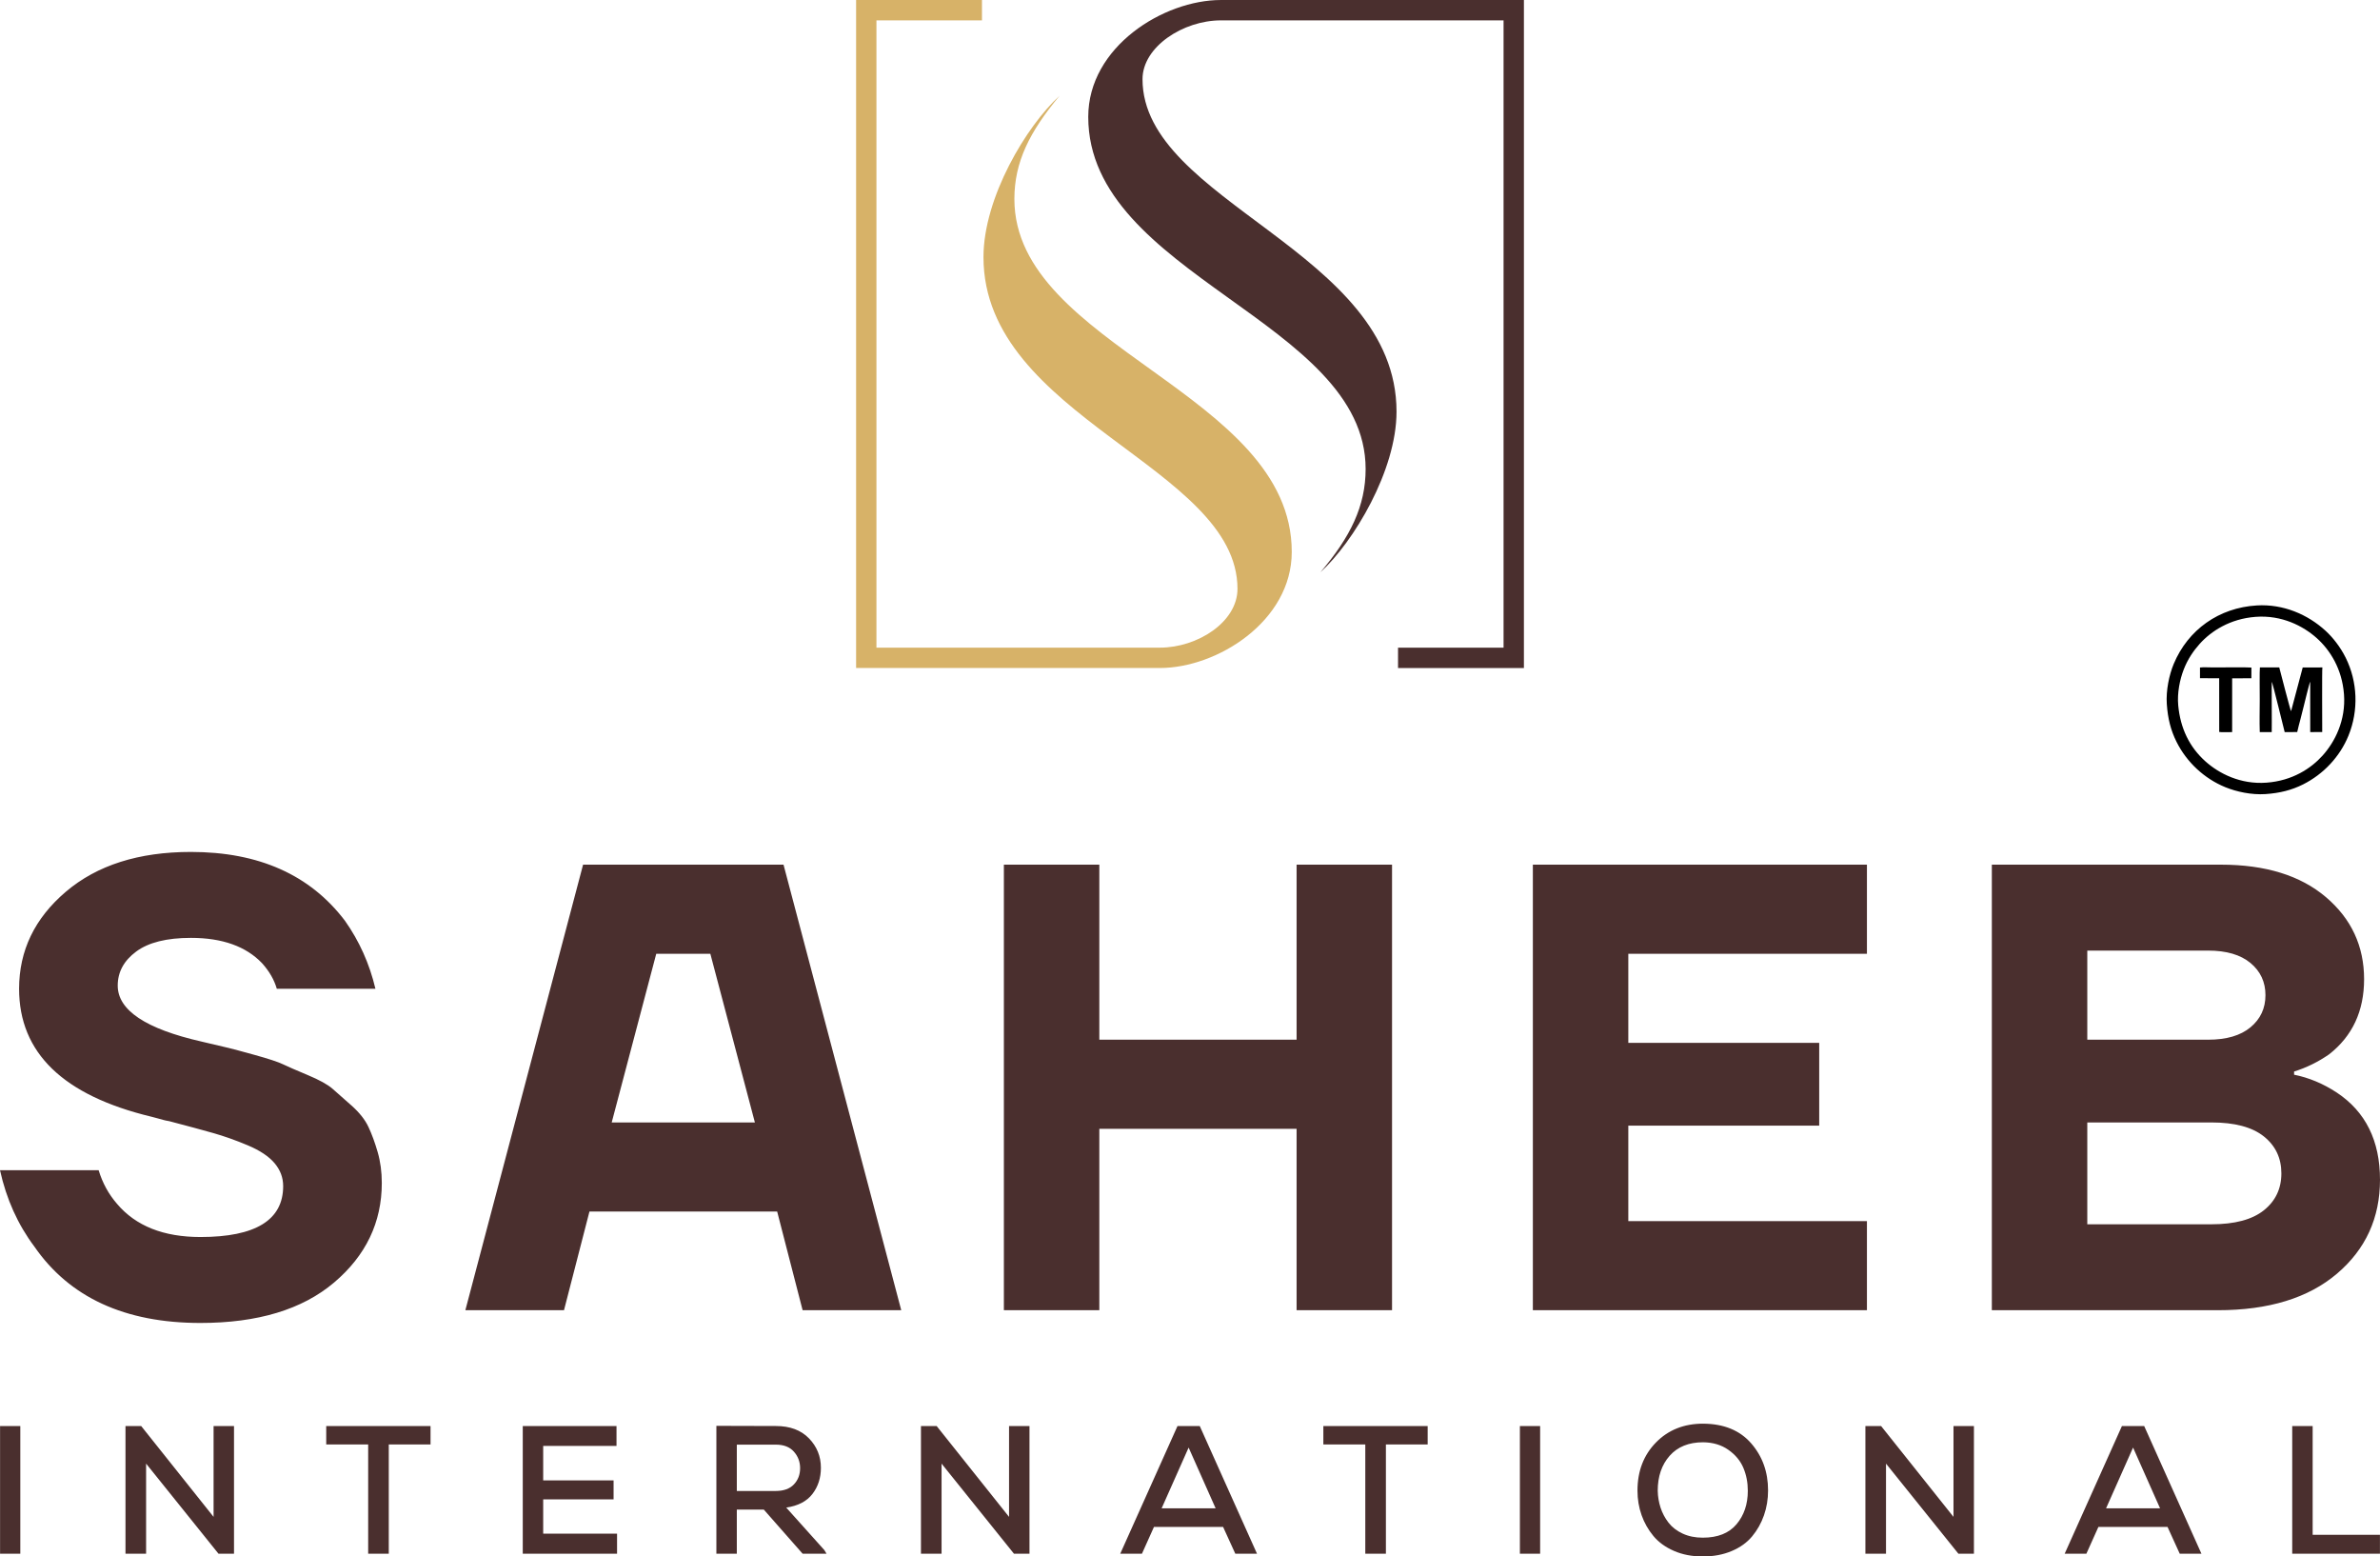
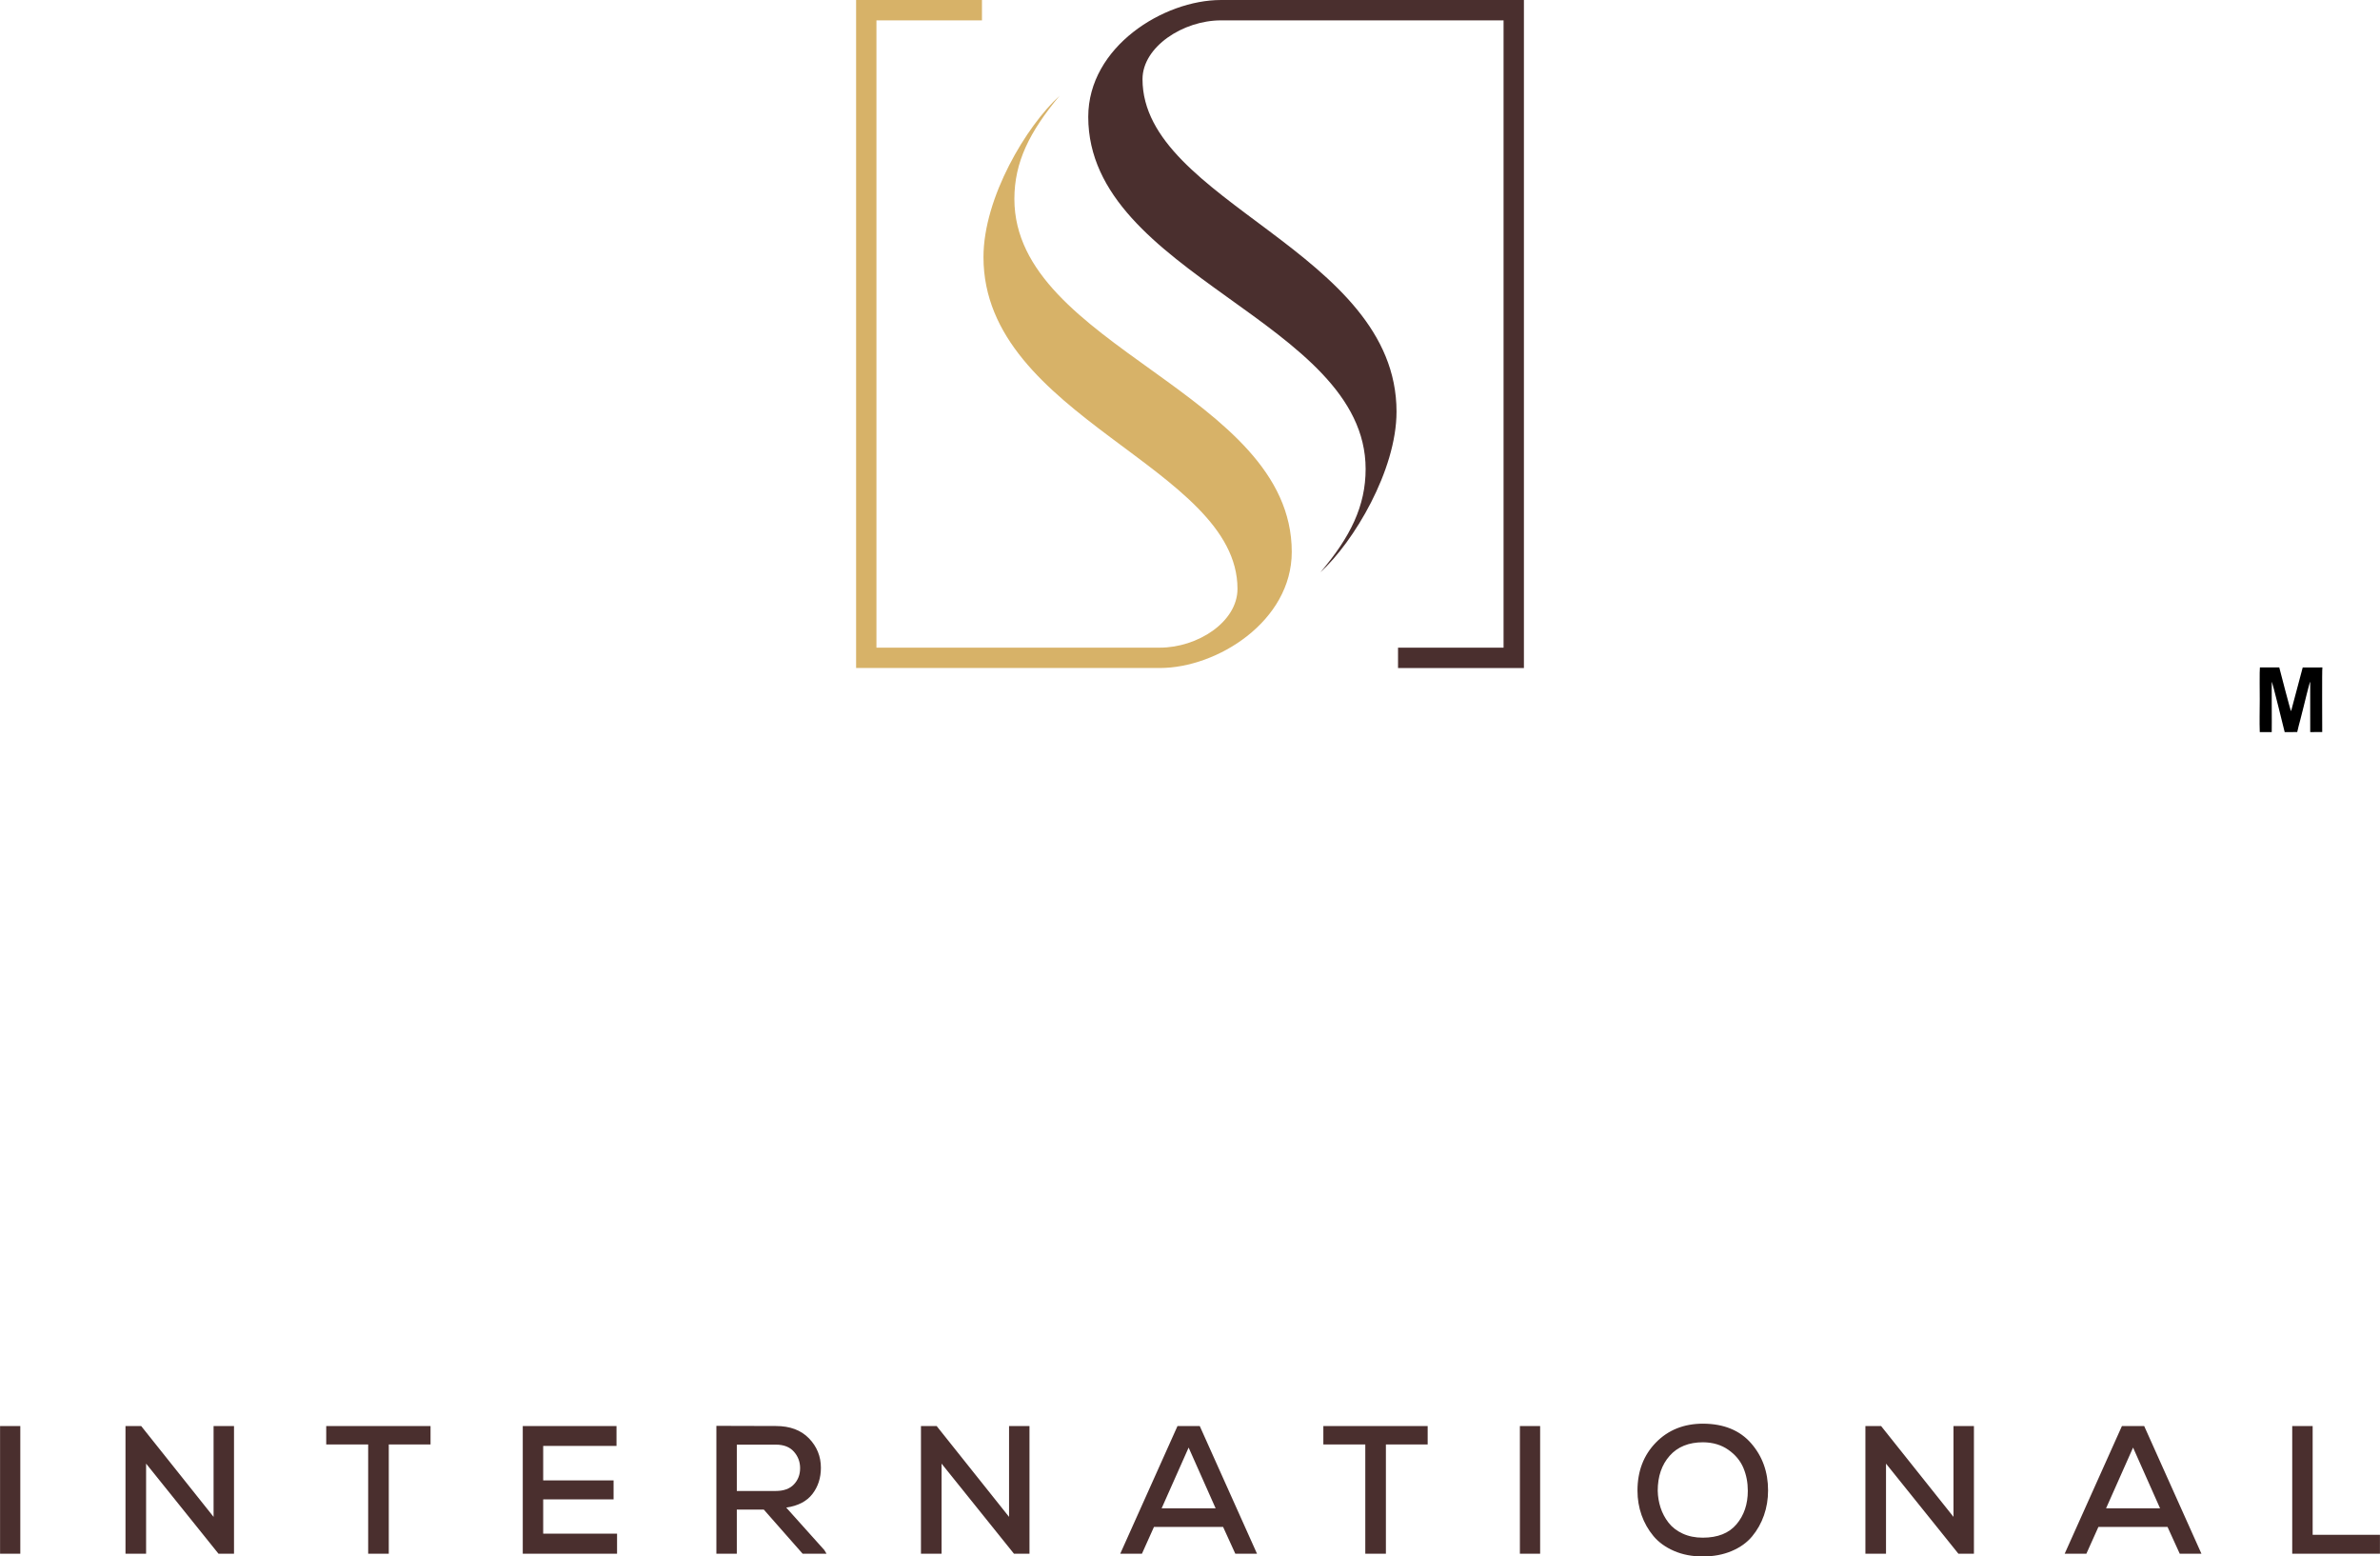
<svg xmlns="http://www.w3.org/2000/svg" xml:space="preserve" width="3.729in" height="2.438in" version="1.1" style="shape-rendering:geometricPrecision; text-rendering:geometricPrecision; image-rendering:optimizeQuality; fill-rule:evenodd; clip-rule:evenodd" viewBox="0 0 3729.19 2438.11">
  <defs>
    <style type="text/css">
   
    .fil3 {fill:black}
    .fil1 {fill:#4A2F2E}
    .fil0 {fill:#D7B268}
    .fil2 {fill:#4A2F2E;fill-rule:nonzero}
   
  </style>
  </defs>
  <g id="Layer_x0020_1">
    <g id="_2055458085264">
      <g>
        <g id="_1542729645008">
          <g>
            <path class="fil0" d="M1341.4 0l197.23 0 0 31.89 -165.35 0 0 982.62 444.07 0c59.05,0 121.65,-40.15 121.65,-92.12 0,-191.33 -398,-268.09 -398,-519.66 0,-93.3 67.31,-205.5 119.28,-252.74 -47.24,56.69 -70.86,103.93 -70.86,161.8 0,231.48 434.62,303.52 434.62,552.72 0,108.66 -116.93,181.89 -206.68,181.89l-475.95 0 0 -1046.4 -0.01 0 0 0z" />
            <path class="fil1" d="M2387.8 1046.41l-197.24 0 0 -31.89 165.35 0 0 -982.62 -442.89 0c-59.06,0 -122.83,41.34 -122.83,92.13 0,192.5 398.01,269.27 398.01,520.83 0,92.12 -67.32,204.31 -119.28,251.55 47.24,-55.5 70.86,-103.93 70.86,-161.8 0,-231.48 -434.62,-303.53 -434.62,-551.54 0,-109.83 118.1,-183.06 207.87,-183.06l474.78 0 0 1046.4 -0.01 -0.01 0 0z" />
          </g>
-           <path class="fil2" d="M0.01 1833.03l154.54 0c5.98,19.94 15.62,37.56 28.92,52.84 29.24,34.56 72.78,51.85 130.61,51.85 86.41,0 129.61,-26.59 129.61,-79.76 0,-13.3 -4.48,-25.26 -13.46,-35.89 -8.98,-10.64 -22.93,-19.94 -41.88,-27.92 -18.94,-7.98 -37.22,-14.46 -54.84,-19.44 -17.61,-4.98 -40.38,-11.13 -68.3,-18.44 -3.99,-0.67 -7.15,-1.33 -9.47,-1.99 -2.32,-0.67 -5.31,-1.5 -8.97,-2.49 -3.65,-1 -6.81,-1.83 -9.47,-2.5 -138.26,-33.23 -207.39,-100.04 -207.39,-200.41 0,-59.82 24.43,-110.51 73.28,-152.05 48.85,-41.54 114.16,-62.31 195.92,-62.31 106.35,0 186.78,35.89 241.29,107.68 22.6,31.91 38.55,67.46 47.86,106.69l-154.54 0c-3.99,-13.96 -11.63,-27.25 -22.93,-39.88 -25.26,-26.59 -62.48,-39.88 -111.67,-39.88 -37.89,0 -66.47,7.15 -85.75,21.43 -19.28,14.29 -28.91,32.07 -28.91,53.34 0,38.56 43.87,67.8 131.61,87.74 22.6,5.31 36.72,8.64 42.37,9.97 5.65,1.33 19.28,4.98 40.88,10.97 21.6,5.98 36.22,10.8 43.87,14.46 7.64,3.66 20.61,9.31 38.89,16.95 18.28,7.65 31.24,14.79 38.88,21.44 7.65,6.65 17.62,15.46 29.91,26.42 12.3,10.97 21.11,22.1 26.42,33.4 5.32,11.3 10.14,24.43 14.46,39.39 4.32,14.96 6.48,31.07 6.48,48.36 0,61.81 -24.93,113.83 -74.78,156.04 -49.85,42.21 -119.65,63.31 -209.38,63.31 -118.32,0 -205.06,-39.88 -260.23,-119.65 -25.93,-34.57 -43.87,-74.45 -53.84,-119.65l-0.01 -0.01 0.01 0zm729.15 219.35l184.46 -697.94 314.07 0 184.46 697.94 -154.54 0 -39.88 -154.54 -294.13 0 -39.88 154.54 -154.54 0 -0.02 0zm229.32 -294.13l224.34 0 -69.8 -264.22 -84.75 0 -69.8 264.22 0.01 0zm614.48 294.13l0 -697.94 149.56 0 0 274.19 309.09 0 0 -274.19 149.56 0 0 697.94 -149.56 0 0 -284.16 -309.09 0 0 284.16 -149.56 0zm828.85 0l0 -697.94 523.46 0 0 139.59 -373.9 0 0 139.59 299.12 0 0 129.62 -299.12 0 0 149.56 373.9 0 0 139.59 -523.46 0 0 -0.01 0 0zm719.18 0l0 -697.94 358.94 0c69.8,0 124.63,16.95 164.52,50.85 39.88,33.9 59.82,76.78 59.82,128.62 0,49.85 -18.28,89.07 -54.84,117.65 -17.28,11.96 -35.56,20.94 -54.84,26.92l0 4.99c23.26,4.65 45.53,13.96 66.8,27.92 45.2,29.91 67.8,75.44 67.8,136.59 0,59.82 -22.43,108.85 -67.3,147.07 -44.87,38.22 -107.19,57.33 -186.95,57.33l-353.96 0 0.01 0 -0 0zm149.56 -423.75l189.44 0c28.58,0 50.69,-6.48 66.3,-19.44 15.62,-12.96 23.43,-29.74 23.43,-50.35 0,-20.61 -7.81,-37.39 -23.43,-50.35 -15.62,-12.96 -37.72,-19.44 -66.3,-19.44l-189.44 0 0 139.59 0 -0.01 0 0zm0 289.15l194.43 0c36.56,0 63.98,-7.31 82.26,-21.94 18.28,-14.62 27.42,-33.9 27.42,-57.83 0,-23.93 -9.14,-43.2 -27.42,-57.83 -18.28,-14.62 -45.7,-21.93 -82.26,-21.93l-194.43 0 0 159.53z" />
          <path class="fil2" d="M31.82 2433.83l0 -200.04 -31.72 0 0 200.04 31.72 0zm189.38 -200.05l-24.57 0 0 200.04 32.29 0 0 -141.17 113.45 141.17 24.3 0 0 -200.04 -32.01 0 0 142.31 -113.46 -142.31 0 0zm355.68 200.05l32.29 0 0 -171.17 65.44 0 0 -28.86 -163.45 0 0 28.86 65.72 0 0 171.17 -0 0zm389.98 -31.43l-115.74 0 0 -53.72 110.3 0 0 -29.72 -110.3 0 0 -54.01 114.88 0 0 -31.15 -146.89 0 0 200.04 147.75 0 0 -31.43 0 -0.01 -0 0zm324.81 25.72l-59.72 -66.58c18.48,-2.67 32.15,-9.78 41.02,-21.3 8.86,-11.52 13.28,-25.19 13.28,-41.02 0,-17.9 -6.24,-33.3 -18.72,-46.16 -12.48,-12.86 -29.76,-19.29 -51.87,-19.29 -10.29,0 -25.82,-0.05 -46.58,-0.13 -20.76,-0.1 -36.3,-0.13 -46.59,-0.13l0 200.32 32.01 0 0 -69.15 42.3 0 60.87 69.15 37.43 0 -3.43 -5.71zm-76 -165.17c12.38,0 21.81,3.67 28.29,11.01 6.48,7.33 9.72,15.94 9.72,25.85 0,10.1 -3.24,18.57 -9.72,25.43 -6.48,6.86 -16,10.29 -28.58,10.29l-60.87 0 0 -72.58 61.16 0 -0 -0zm251.94 -29.15l-24.57 0 0 200.04 32.29 0 0 -141.17 113.46 141.17 24.3 0 0 -200.04 -32.01 0 0 142.31 -113.46 -142.31 -0.01 0zm467.99 200.04l34 0 -89.73 -200.04 -34.86 0 -89.73 200.04 34 0 18.86 -42.01 108.31 0 19.15 42.01 -0.01 0 0.01 0zm-30.87 -71.15l-84.58 0 42.3 -95.16 42.3 95.16 -0.02 0zm234.53 71.15l32.29 0 0 -171.17 65.44 0 0 -28.86 -163.46 0 0 28.86 65.72 0 0 171.17 0.01 0zm273.96 0l0 -200.04 -31.72 0 0 200.04 31.72 0zm255.4 -203.75c-30.11,0 -54.77,9.85 -74.02,29.57 -19.24,19.72 -28.86,44.82 -28.86,75.31 0,13.53 2.14,26.33 6.43,38.44 4.29,12.1 10.48,22.99 18.57,32.71 8.09,9.72 18.81,17.47 32.15,23.28 13.34,5.81 28.39,8.71 45.15,8.71 16.77,0 31.82,-2.81 45.15,-8.44 13.34,-5.62 24.06,-13.28 32.15,-23.01 8.09,-9.72 14.28,-20.71 18.57,-33 4.29,-12.29 6.43,-25.29 6.43,-39 0,-28.96 -8.86,-53.58 -26.57,-73.86 -17.71,-20.29 -42.76,-30.52 -75.15,-30.71l0.03 0 -0.03 0zm-71.16 105.16c0,-22.48 6.24,-40.77 18.72,-54.87 12.48,-14.09 29.95,-21.14 52.43,-21.14 15.43,0.19 28.61,4.13 39.57,11.85 10.96,7.72 18.76,17.09 23.44,28.16 4.67,11.04 6.99,23.04 6.99,36 0,20.96 -5.9,38.44 -17.71,52.43 -11.81,14.01 -29.44,21 -52.86,21 -11.81,0 -22.34,-2.14 -31.59,-6.43 -9.24,-4.29 -16.61,-10 -22.13,-17.15 -5.52,-7.15 -9.67,-14.95 -12.43,-23.44 -2.76,-8.47 -4.23,-17.28 -4.42,-26.44l-0.01 0.02 0 0.01zm349.97 -101.45l-24.57 0 0 200.04 32.29 0 0 -141.17 113.46 141.17 24.3 0 0 -200.04 -32.01 0 0 142.31 -113.45 -142.31 -0.02 0zm467.98 200.04l34 0 -89.73 -200.04 -34.86 0 -89.73 200.04 34 0 18.86 -42.01 108.31 0 19.15 42.01 -0.02 0 0.02 0zm-30.86 -71.15l-84.58 0 42.3 -95.16 42.3 95.16 -0.02 0zm207.09 -128.89l0 200.04 137.46 0 0 -29.71 -105.45 0 0 -170.31 -32.01 0 0 -0.02z" />
        </g>
      </g>
      <g>
-         <path class="fil3" d="M3413.03 1104.86c-1.79,-19.35 2.52,-40.39 8.61,-56.12 6.3,-16.29 15.37,-29.4 24.91,-40.05 18.17,-20.27 47.76,-39.42 87.75,-42.44 41.04,-3.1 74.78,14.43 96.04,33.54 20.34,18.29 39.44,47.74 42.43,87.88 3.04,40.76 -14.25,74.48 -33.54,95.88 -18.25,20.26 -47.35,39.4 -87.74,42.44 -40.96,3.09 -74.7,-14.35 -96.03,-33.52 -25.02,-22.49 -39.12,-51.81 -42.44,-87.62zm-17.88 -1.85c1.64,23.05 6.21,40.92 15.18,58.93 15.87,31.89 43.56,57.73 76.53,71.16 17.51,7.13 40.93,12.24 62.83,10.79 22.64,-1.5 41.42,-6.35 59,-15.18 32.05,-16.1 57.76,-43.53 71.17,-76.52 15.98,-39.32 14.35,-84.13 -4.38,-121.84 -8.49,-17.1 -20.32,-31.96 -31.56,-42.26 -27.91,-25.55 -66.25,-42.22 -107.85,-39.71 -59.46,3.58 -107.77,38.13 -130.13,91.7 -7.11,17.04 -12.3,41.63 -10.79,62.93z" />
        <path class="fil3" d="M3559.54 1146.8c0.37,-9.41 -0.42,-77.07 0.25,-78.89 1.01,1.73 19.3,75.59 20.05,78.87l19.63 -0.06c1.33,-6.35 3.33,-13.34 4.99,-19.79 1.76,-6.84 3.37,-13.32 5.03,-19.89 1.35,-5.33 8.98,-37.08 10.33,-39.27l0.04 79.01 18.8 -0.14c0.1,-6.19 -0.52,-98.42 0.26,-101.15l-30.83 0.07 -18.24 68.48c-1.19,-1.39 -16.62,-61.35 -18.51,-68.55l-30.32 -0.02c-0.7,2.7 -0.26,44.31 -0.26,50.86 0,16.54 -0.56,34.06 0.04,50.45l18.75 0.02z" />
-         <path class="fil3" d="M3447.13 1062.37l30.08 0.11 0.05 84.09c2.98,0.8 16,0.08 20.24,0.24l0.03 -84.22 30.1 -0.13 0.05 -16.77c-2.33,-0.59 -53.22,-0.2 -60.28,-0.2 -5.55,0 -15.2,-0.57 -20.27,0.12l-0 16.76z" />
      </g>
    </g>
  </g>
</svg>